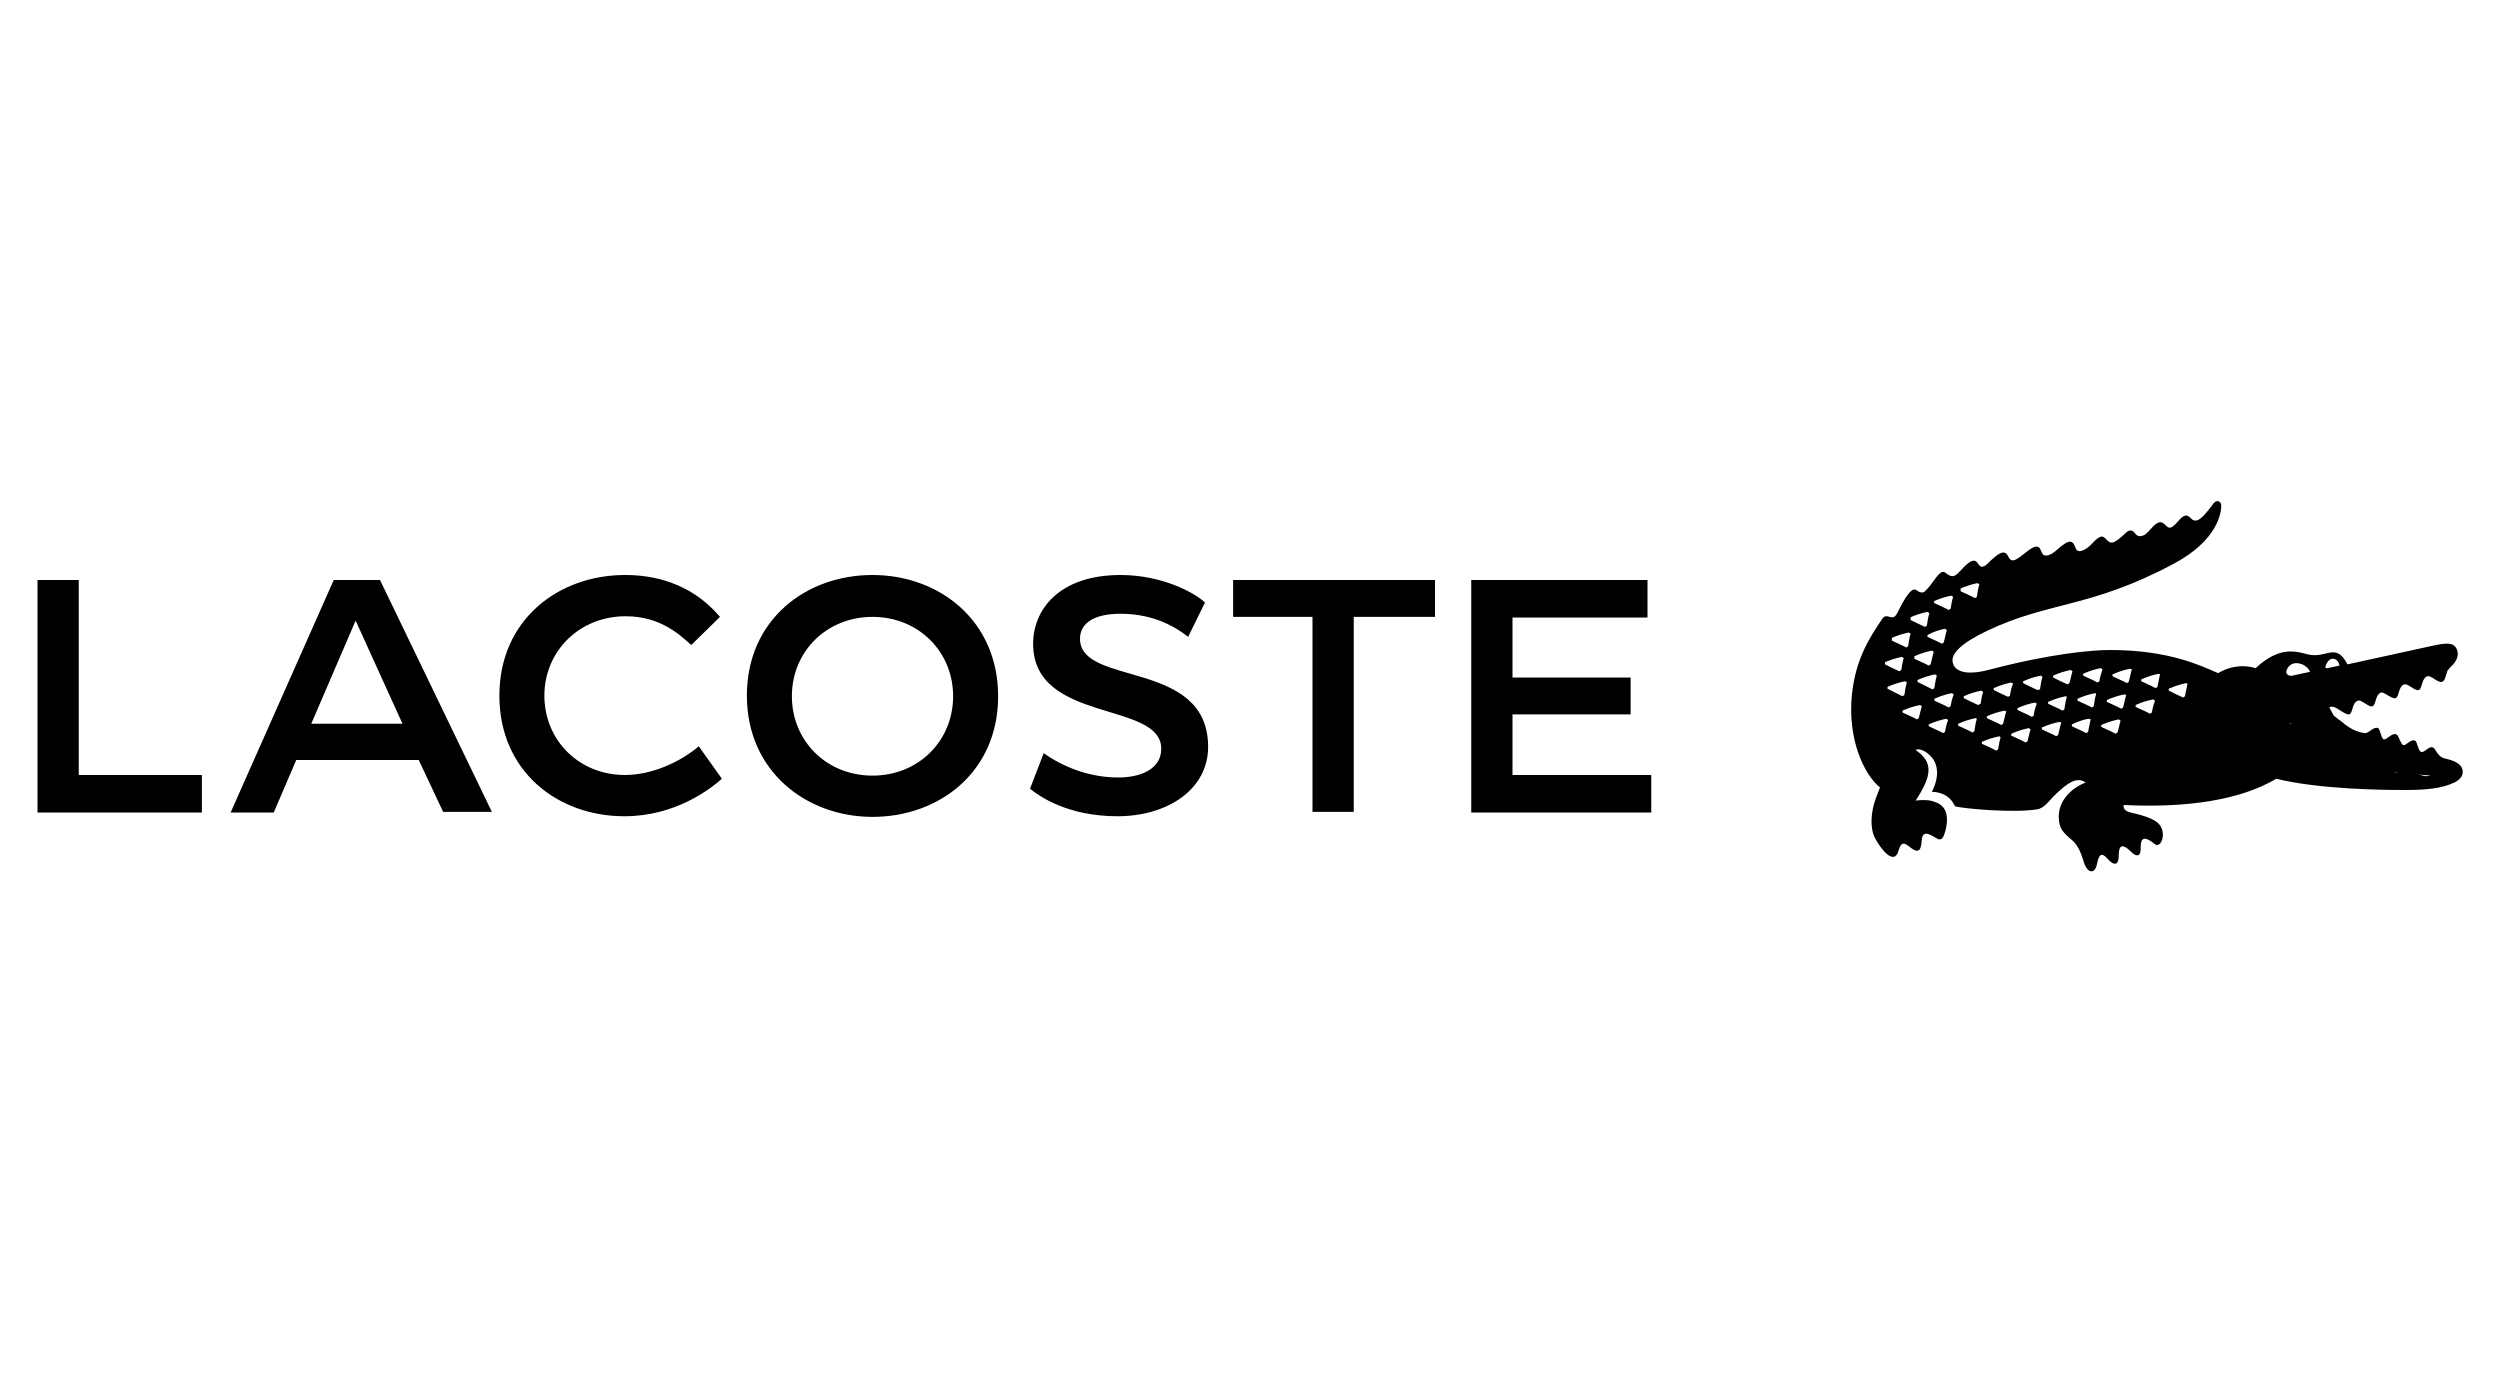
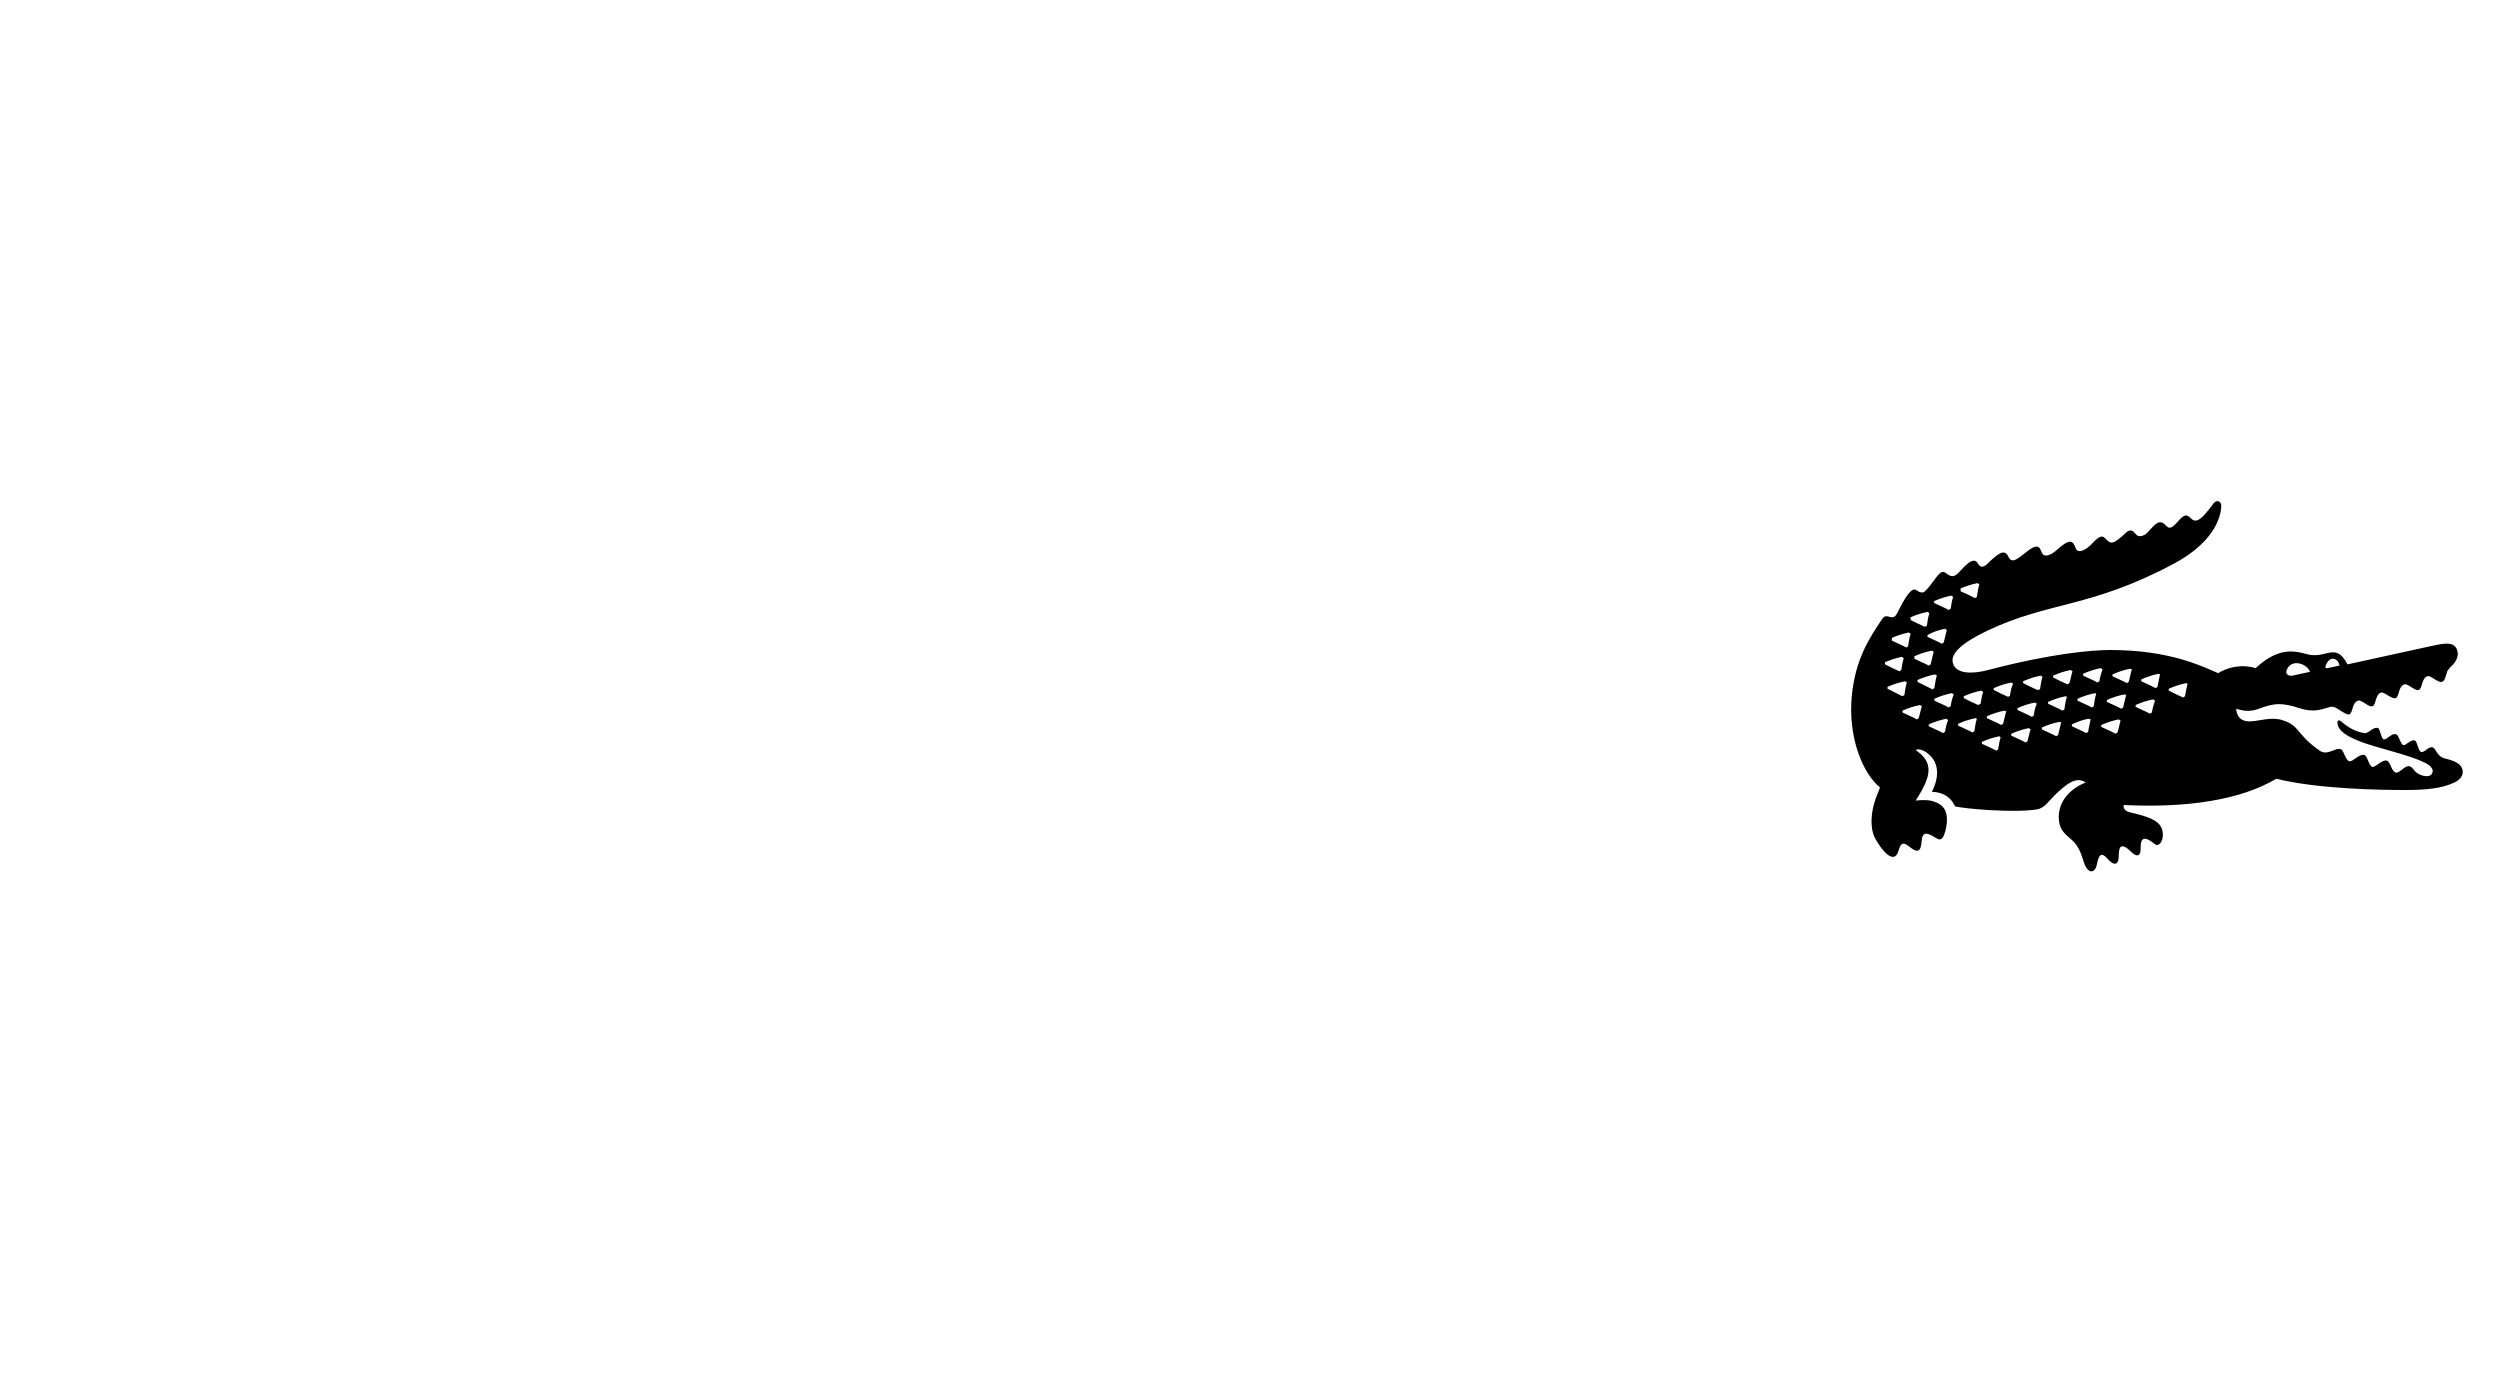
<svg xmlns="http://www.w3.org/2000/svg" version="1.1" id="Lacoste" x="0px" y="0px" width="400px" height="220px" viewBox="0 0 400 220" style="enable-background:new 0 0 400 220;" xml:space="preserve">
  <title>Lacoste</title>
  <g>
    <g>
-       <polygon class="st0" points="376.4,118.1 376.4,116.9 373.4,114.5 372.7,113.2 372.7,112 370.2,110.7 364,110.7 360.4,113.2     357.9,112 356.7,112 355.4,113.2 356.7,116.9 362.8,116.9 366.5,115.7 367.7,118.1 370.2,121.8 373.9,123.1 377.6,123.1     391.1,124.3 393.6,123.1 389.9,121.8 378.8,118.1   " />
      <g>
-         <path d="M139.6,130.7c10.7,0,20.1-7.2,20.1-19.3S150.3,92,139.6,92c-10.7,0-20.1,7.2-20.1,19.3S129,130.7,139.6,130.7      M70.9,129.9h7.8L60.8,92.8h-7.4l-16.5,37.2h6.9l3.6-8.4H67L70.9,129.9z M263.6,92.8h-28.2v37.2h28.8V124H242v-9.7h18.9v-5.9H242     v-9.6h21.6V92.8z M164.8,126.2c1.5,1.2,6,4.4,14,4.4c8,0,14.5-4.3,14.5-11.1c0-14.1-20.5-9.6-20.5-17.3c0-2.2,1.8-4,6.5-4     c5.7,0,9.3,2.5,10.8,3.7l2.7-5.5c-1.7-1.6-6.9-4.4-13.5-4.4c-9.9,0-14,5.6-14,11c0,12.8,20.5,9.1,20.5,16.8     c0,3.2-3.2,4.6-6.9,4.6c-5.6,0-10-2.5-11.9-3.9L164.8,126.2z M100.1,98.6c5.6,0,8.7,3,10.5,4.6l4.6-4.5C113.7,97,109.3,92,100,92     c-10.7,0-20.1,7.2-20.1,19.3s9.3,19.3,20,19.3c8.2,0,13.8-4.4,15.6-6l-3.7-5.2c-2.9,2.5-7.5,4.6-11.8,4.6     c-7.4,0-12.9-5.6-12.9-12.7C87.1,104.2,92.7,98.6,100.1,98.6 M139.6,124.1c-7.4,0-12.9-5.6-12.9-12.7c0-7.2,5.6-12.7,12.9-12.7     c7.4,0,12.9,5.6,12.9,12.7C152.5,118.5,147,124.1,139.6,124.1 M210,98.7v31.2h6.6V98.7h13v-5.9h-32.3v5.9H210z M12.6,92.8H6v37.2     h26.3V124H12.6V92.8z M56.9,99.3l7.5,16.5H49.8L56.9,99.3z" />
        <path class="st1" d="M393.2,122.1c-0.8-0.5-1.5-0.6-2.2-0.8c-1-0.3-1.3-1.5-1.7-1.7c-0.7-0.3-1.4,0.9-1.9,0.7     c-0.5-0.1-0.6-1.6-1-1.8c-0.7-0.3-1.5,0.9-1.9,0.7c-0.4-0.1-0.7-1.6-1.1-1.7c-0.7-0.3-1.5,0.9-2,0.8c-0.4-0.1-0.6-1.7-0.9-1.8     c-0.8-0.3-1.5,0.9-2.2,0.8c-0.4-0.1-1.4-0.2-2.7-1.1c-0.4-0.2-1.1-0.9-1.2-0.9c-0.1-0.1-0.5-0.1-0.4,0.5c0.2,1.6,2.9,2.7,5.9,3.6     c3.1,0.9,6.2,1.7,8,2.6c1.1,0.5,1.6,1.2,1.2,1.8c-0.3,0.5-1.1,0.5-2,0.1c-0.9-0.4-1-1.2-1.6-1.3c-0.7-0.2-1.6,1.2-2.2,1     c-0.7-0.2-0.8-1.7-1.4-1.9c-0.8-0.2-1.8,1.1-2.3,1c-0.6-0.1-0.8-1.8-1.3-1.9c-0.9-0.2-1.8,1.1-2.4,1c-0.6-0.1-0.9-1.7-1.3-1.9     c-0.9-0.4-2.1,1-3.3,0.3c-4-2.7-3.2-4.1-6.2-5c-1.6-0.5-3.5,0.1-4.7,0.2c-2.7,0.3-2.6-2-2.6-2c0.8,0.2,1.9,0.7,3.9-0.1     c2.2-0.8,3.4-0.9,6.2,0c2.4,0.8,3.8,0.1,4.6-0.1c0.4-0.1,0.7-0.3,1.5,0.2c0.8,0.5,1.5,1,1.9,0.9c0.6-0.3,0.4-1.9,1.4-2.2     c0.5-0.2,1.7,1.1,2.3,0.9c0.6-0.2,0.4-1.9,1.4-2.2c0.5-0.1,1.7,1.1,2.3,0.9c0.6-0.2,0.4-1.9,1.4-2.2c0.5-0.2,1.7,1.1,2.3,0.9     c0.6-0.2,0.4-1.9,1.4-2.2c0.5-0.2,1.7,1.1,2.3,0.9c0.5-0.2,0.5-0.6,0.9-1.8l0.5-0.6c0.6-0.5,1.5-1.6,1-2.8     c-0.5-1.1-1.5-1.1-3.8-0.6c-1.9,0.4-13.7,3-13.7,3c-1.8-3.4-3.1-1.2-5.8-1.5c-1.7-0.2-4.5-2-8.9,2.1c-2.4-0.7-4.5-0.1-6,0.8     c-2.6-1.1-7.7-3.7-17.3-3.7c-2.7,0-9.2,0.5-19.5,3.2c-2.6,0.7-5.1,0.6-5.6-1c-0.6-1.6,1.5-3.4,5.5-5.3     c9.9-4.7,16.5-3.6,29.8-10.7c7.1-3.8,7.6-8.2,7.6-9.3c0-0.7-0.7-1-1.2-0.4c-2.4,3.3-3,3.1-3.8,2.3c-1-1-1.7,0.6-2.7,1.4     c-0.8,0.6-1-0.1-1.6-0.5c-1.1-0.7-2.1,1.4-3,1.9c-1.1,0.5-1.3-0.1-1.7-0.5c-0.3-0.3-0.7-0.3-1.1,0c-2.3,2.2-2.6,1.9-3.3,1.2     c-0.5-0.5-0.8-0.9-2.2,0.6c-0.8,0.9-2.3,1.9-2.7,0.8c-0.4-1.1-0.8-1.7-2.9,0.2c-1.2,1.1-2.1,1.2-2.4,0.7c-0.4-0.5-0.3-2-2.3-0.5     c-1.8,1.4-2.6,2.2-3.2,0.9c-0.6-1.3-1.8-0.2-2.8,0.7c-0.5,0.5-1.4,1.6-2,0.5c-0.7-1.2-1.8,0-3.2,1.5c-0.8,0.8-1.3,0.5-2.1-0.1     c-0.9-0.6-1.8,1.7-3.2,3c-0.2,0.2-0.6,0.4-1.4-0.2c-1-0.7-2.6,2.9-3.1,3.8c-0.8,1.4-1.6-0.4-2.4,0.9c-2,3-4.2,6.3-4.8,12.1     c-0.7,7,1.9,12.7,4.5,14.8c0,0-0.3,0.8-0.7,1.8c-0.7,2-1,4.5-0.1,6.3c0.9,1.7,3.1,4.6,3.8,1.9c0.4-1.3,0.8-1.3,2-0.3     c1.9,1.4,1.5-1.1,1.8-1.9c0.3-0.5,0.6-0.7,2.2,0.3c0.9,0.6,1.2-0.2,1.5-1.3c0.8-3.5-0.8-4.3-2.4-4.7c-1.2-0.2-2.4,0-2.4,0     c2.6-4,2.9-6.1,0-8.1c0.4-0.2,0.8-0.1,1.2,0.1c0.7,0.3,1.3,0.9,1.7,1.5c0.4,0.7,1.1,2.3-0.3,5.1c0.6,0,2.7,0.1,3.7,2.3     c1.3,0.4,9.5,1.1,13.1,0.5c1.3-0.2,1.9-1.4,3.2-2.6c1.4-1.3,3.1-2.8,4.6-1.7c-2.5,1-4.3,3-4.3,5.5c0,1.9,0.8,2.6,2.1,3.7     c1.2,1,1.6,2.6,2,3.8c0.6,1.6,1.7,1.6,2,0.1c0.4-2.1,1-1.7,1.8-0.8c1,1.1,1.7,0.9,1.7-0.6c0-1.5,0.4-2.2,2.1-0.5     c0.7,0.7,1.5,0.7,1.4-0.8c0-1.8,0.8-1.6,1.8-0.9c0.4,0.3,0.6,0.5,0.8,0.5c0.8,0,1.3-1.6,0.7-2.8c-0.3-0.6-0.8-1.5-4.9-2.4     c-1.4-0.3-1.1-1.2-1.1-1.2c10.1,0.5,18.7-0.8,24.4-4.2c6.9,1.7,17.1,1.8,20.5,1.8c3.3,0,5.9-0.2,8-1.2     C394.6,124.3,394.2,122.7,393.2,122.1 M372.2,106.3c0.2-0.5,0.6-0.9,1-0.9c0.8,0,1.1,0.8,1.1,1.1l-1.9,0.4     C372,107,372,106.7,372.2,106.3 M367.4,106.1c1.3,0,2.1,1,2.2,1.4c0,0-2,0.4-2.8,0.6c-0.5,0.1-0.9-0.1-1-0.5     C365.8,107.1,366.3,106.1,367.4,106.1 M313.6,94.2c0.9-0.4,1.8-0.7,2.8-0.9l0.3,0.2c-0.2,0.6-0.3,1.3-0.4,2l-0.3,0.2     c-0.7-0.4-1.5-0.7-2.3-1.1V94.2 M309.4,96.2c0.9-0.4,1.8-0.7,2.8-0.9l0.3,0.2c-0.2,0.6-0.3,1.3-0.4,1.9l-0.3,0.2     c-0.7-0.4-1.5-0.7-2.3-1.1L309.4,96.2 M311.2,100.6l0.3,0.2c-0.2,0.6-0.3,1.3-0.5,2l-0.3,0.2c-0.7-0.4-1.5-0.7-2.3-1.1v-0.3     C309.3,101.1,310.2,100.8,311.2,100.6 M309.4,104.3c-0.2,0.6-0.3,1.3-0.5,2l-0.3,0.2c-0.7-0.4-1.5-0.7-2.3-1.1V105     c0.9-0.4,1.8-0.7,2.8-0.9L309.4,104.3 M305.6,98.8c0.9-0.4,1.8-0.7,2.8-0.9l0.3,0.2c-0.2,0.6-0.3,1.3-0.4,2l-0.3,0.2     c-0.7-0.3-1.5-0.7-2.3-1.1V98.8 M302.6,102.1c0.9-0.4,1.8-0.7,2.8-0.9l0.3,0.2c-0.2,0.6-0.3,1.3-0.4,2l-0.3,0.2     c-0.7-0.4-1.5-0.7-2.3-1.1V102.1 M301.5,106c0.9-0.4,1.8-0.7,2.8-0.9l0.3,0.2c-0.2,0.6-0.3,1.3-0.4,1.9l-0.3,0.2     c-0.7-0.3-1.5-0.7-2.3-1.1V106 M302,110.2l0-0.3c0.9-0.4,1.8-0.7,2.8-0.9l0.3,0.2c-0.2,0.6-0.3,1.3-0.4,2l-0.3,0.2     C303.6,111,302.8,110.6,302,110.2 M307,114.9l-0.3,0.2c-0.7-0.4-1.5-0.7-2.3-1.1l0-0.3c0.9-0.4,1.8-0.7,2.8-0.9l0.3,0.2     C307.3,113.6,307.2,114.2,307,114.9 M306.8,109.1v-0.3c0.9-0.4,1.8-0.7,2.8-0.9l0.3,0.2c-0.2,0.6-0.3,1.3-0.4,2l-0.3,0.2     C308.4,109.9,307.6,109.5,306.8,109.1 M311.2,117.1l-0.3,0.2c-0.7-0.4-1.5-0.7-2.3-1.1l0-0.3c0.9-0.4,1.8-0.7,2.8-0.9l0.3,0.2     C311.5,115.7,311.3,116.4,311.2,117.1 M312.1,113l-0.3,0.2c-0.7-0.4-1.5-0.7-2.3-1.1v-0.3c0.9-0.4,1.8-0.7,2.8-0.9l0.3,0.2     C312.4,111.6,312.2,112.3,312.1,113 M316.3,115c-0.2,0.6-0.3,1.3-0.4,2l-0.3,0.2c-0.7-0.4-1.5-0.7-2.3-1.1l0-0.3     c0.9-0.4,1.8-0.7,2.8-0.9L316.3,115 M316.5,112.8c-0.7-0.3-1.5-0.7-2.3-1.1v-0.3c0.9-0.4,1.8-0.7,2.8-0.9l0.3,0.2     c-0.2,0.6-0.3,1.3-0.4,1.9L316.5,112.8 M320.1,118c-0.2,0.6-0.3,1.3-0.4,1.9l-0.3,0.2c-0.7-0.4-1.5-0.7-2.3-1.1v-0.3     c0.9-0.4,1.8-0.7,2.8-0.9L320.1,118 M321,113.8c-0.2,0.6-0.3,1.3-0.5,2l-0.3,0.2c-0.7-0.4-1.5-0.7-2.3-1.1l0-0.3     c0.9-0.4,1.8-0.7,2.8-0.9L321,113.8 M321.6,111.3l-0.3,0.2c-0.7-0.3-1.5-0.7-2.3-1.1l0-0.3c0.9-0.4,1.8-0.7,2.8-0.9l0.3,0.2     C321.8,110,321.7,110.6,321.6,111.3 M324.4,118.6l-0.3,0.2c-0.7-0.4-1.5-0.7-2.3-1.1l0-0.3c0.9-0.4,1.8-0.7,2.8-0.9l0.3,0.2     C324.7,117.2,324.6,117.9,324.4,118.6 M325.4,114.5l-0.3,0.2c-0.7-0.4-1.5-0.7-2.3-1.1v-0.3c0.9-0.4,1.8-0.7,2.8-0.9l0.3,0.2     C325.6,113.2,325.5,113.8,325.4,114.5 M326,110.4c-0.7-0.3-1.5-0.7-2.3-1.1l0-0.3c0.9-0.4,1.8-0.7,2.8-0.9l0.3,0.2     c-0.2,0.6-0.3,1.3-0.4,2L326,110.4 M329.8,115.6c-0.2,0.6-0.3,1.3-0.5,2l-0.3,0.2c-0.7-0.4-1.5-0.7-2.3-1.1v-0.3     c0.9-0.4,1.8-0.7,2.8-0.9L329.8,115.6 M330.7,111.5c-0.2,0.6-0.3,1.3-0.4,2l-0.3,0.2c-0.7-0.4-1.5-0.7-2.3-1.1l0-0.3     c0.9-0.4,1.8-0.7,2.8-0.9L330.7,111.5 M330.8,109.5c-0.7-0.3-1.5-0.7-2.3-1.1v-0.3c0.9-0.4,1.8-0.7,2.8-0.9l0.3,0.2     c-0.2,0.6-0.3,1.3-0.5,1.9L330.8,109.5 M334.5,115.1c-0.1,0.6-0.3,1.3-0.4,2l-0.3,0.2c-0.7-0.4-1.5-0.7-2.3-1.1l0-0.3     c0.9-0.4,1.8-0.8,2.8-0.9L334.5,115.1 M335.4,111c-0.2,0.6-0.3,1.3-0.4,2l-0.3,0.2c-0.7-0.4-1.5-0.7-2.3-1.1l0-0.3     c0.9-0.4,1.8-0.7,2.8-0.9L335.4,111 M335.9,109l-0.3,0.2c-0.7-0.4-1.5-0.7-2.3-1.1l0-0.3c0.9-0.4,1.8-0.7,2.8-0.9l0.3,0.2     C336.2,107.7,336,108.3,335.9,109 M339.3,115.3c-0.2,0.6-0.3,1.3-0.5,1.9l-0.3,0.2c-0.7-0.4-1.5-0.7-2.3-1.1V116     c0.9-0.4,1.8-0.7,2.8-0.9L339.3,115.3 M340.2,111.2c-0.2,0.6-0.3,1.3-0.5,2l-0.3,0.2c-0.7-0.4-1.5-0.7-2.3-1.1l0-0.3     c0.9-0.4,1.8-0.7,2.8-0.9L340.2,111.2 M341.1,107.1c-0.2,0.6-0.3,1.3-0.5,2l-0.3,0.2c-0.7-0.4-1.5-0.7-2.3-1.1l0-0.3     c0.9-0.4,1.8-0.7,2.8-0.9L341.1,107.1 M344.3,114l-0.3,0.2c-0.7-0.4-1.5-0.7-2.3-1.1l0-0.3c0.9-0.4,1.8-0.7,2.8-0.9l0.3,0.2     C344.6,112.7,344.4,113.3,344.3,114 M345.6,107.9c-0.1,0.6-0.3,1.3-0.4,2l-0.3,0.2c-0.7-0.4-1.5-0.7-2.3-1.1v-0.3     c0.9-0.4,1.8-0.7,2.8-0.9L345.6,107.9 M350,109.4c-0.1,0.6-0.3,1.3-0.4,2l-0.3,0.2c-0.7-0.3-1.5-0.7-2.3-1.1v-0.3     c0.9-0.4,1.8-0.7,2.8-0.9L350,109.4" />
      </g>
    </g>
  </g>
</svg>